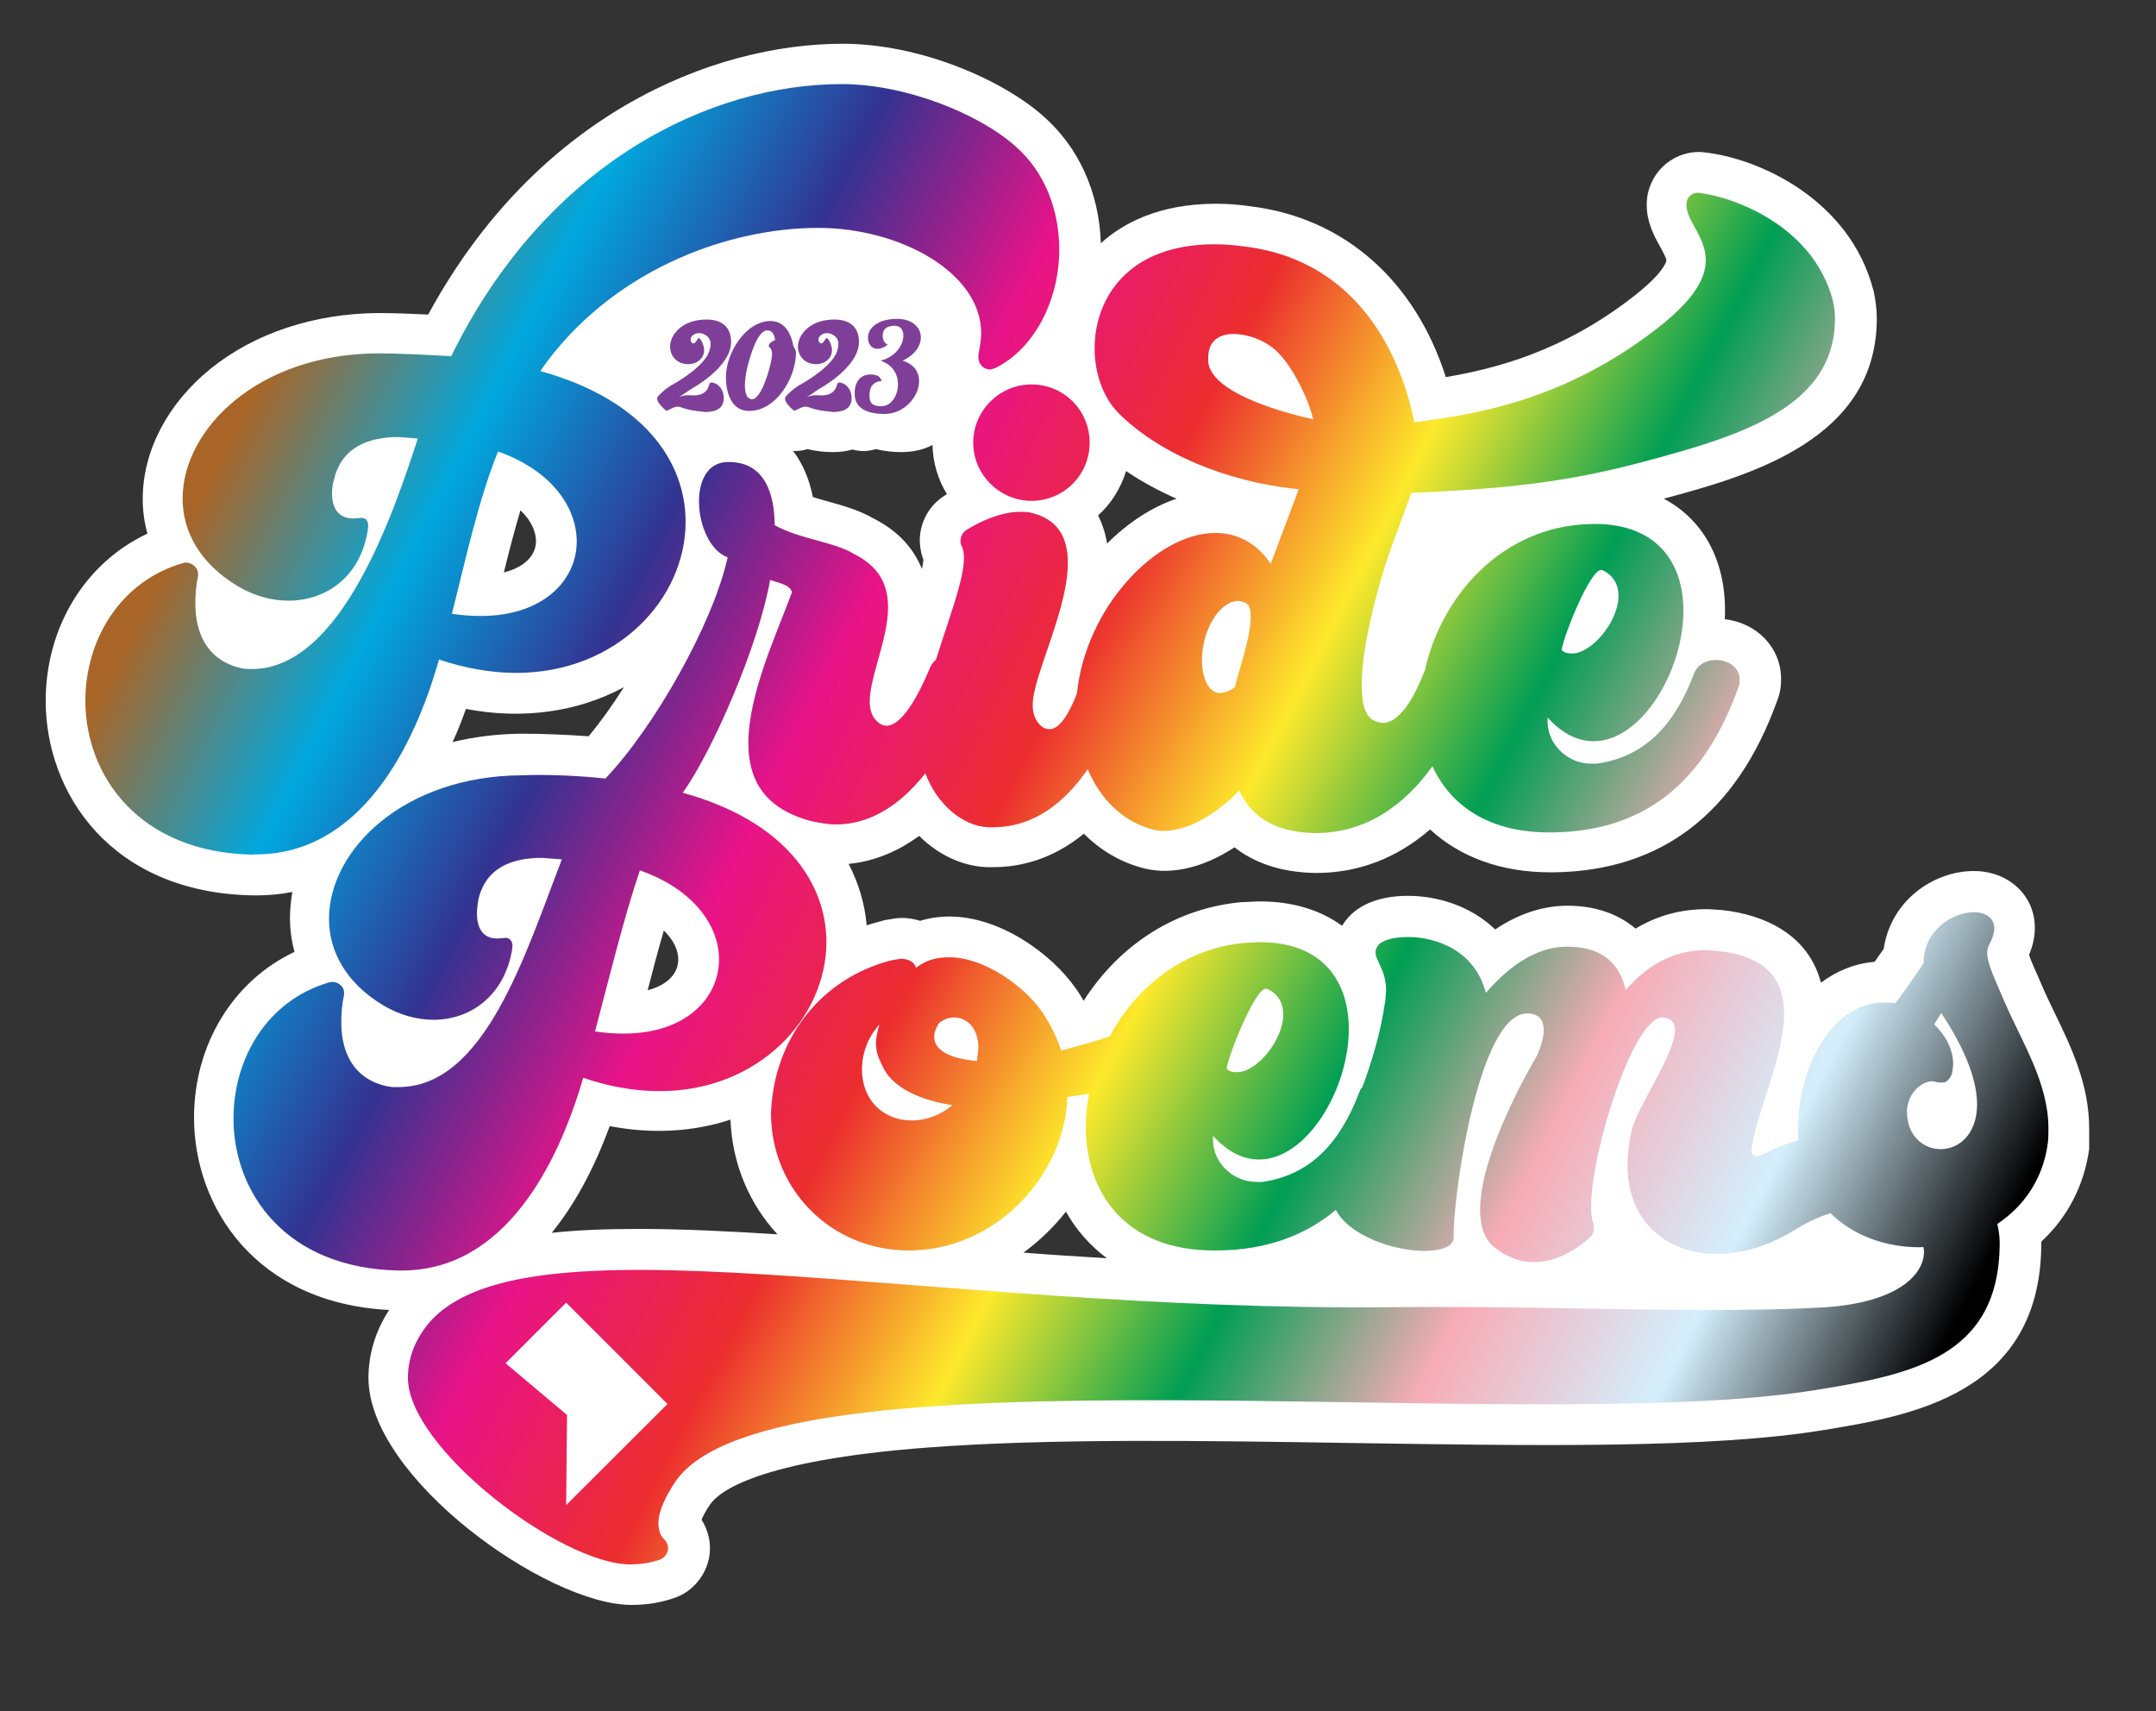
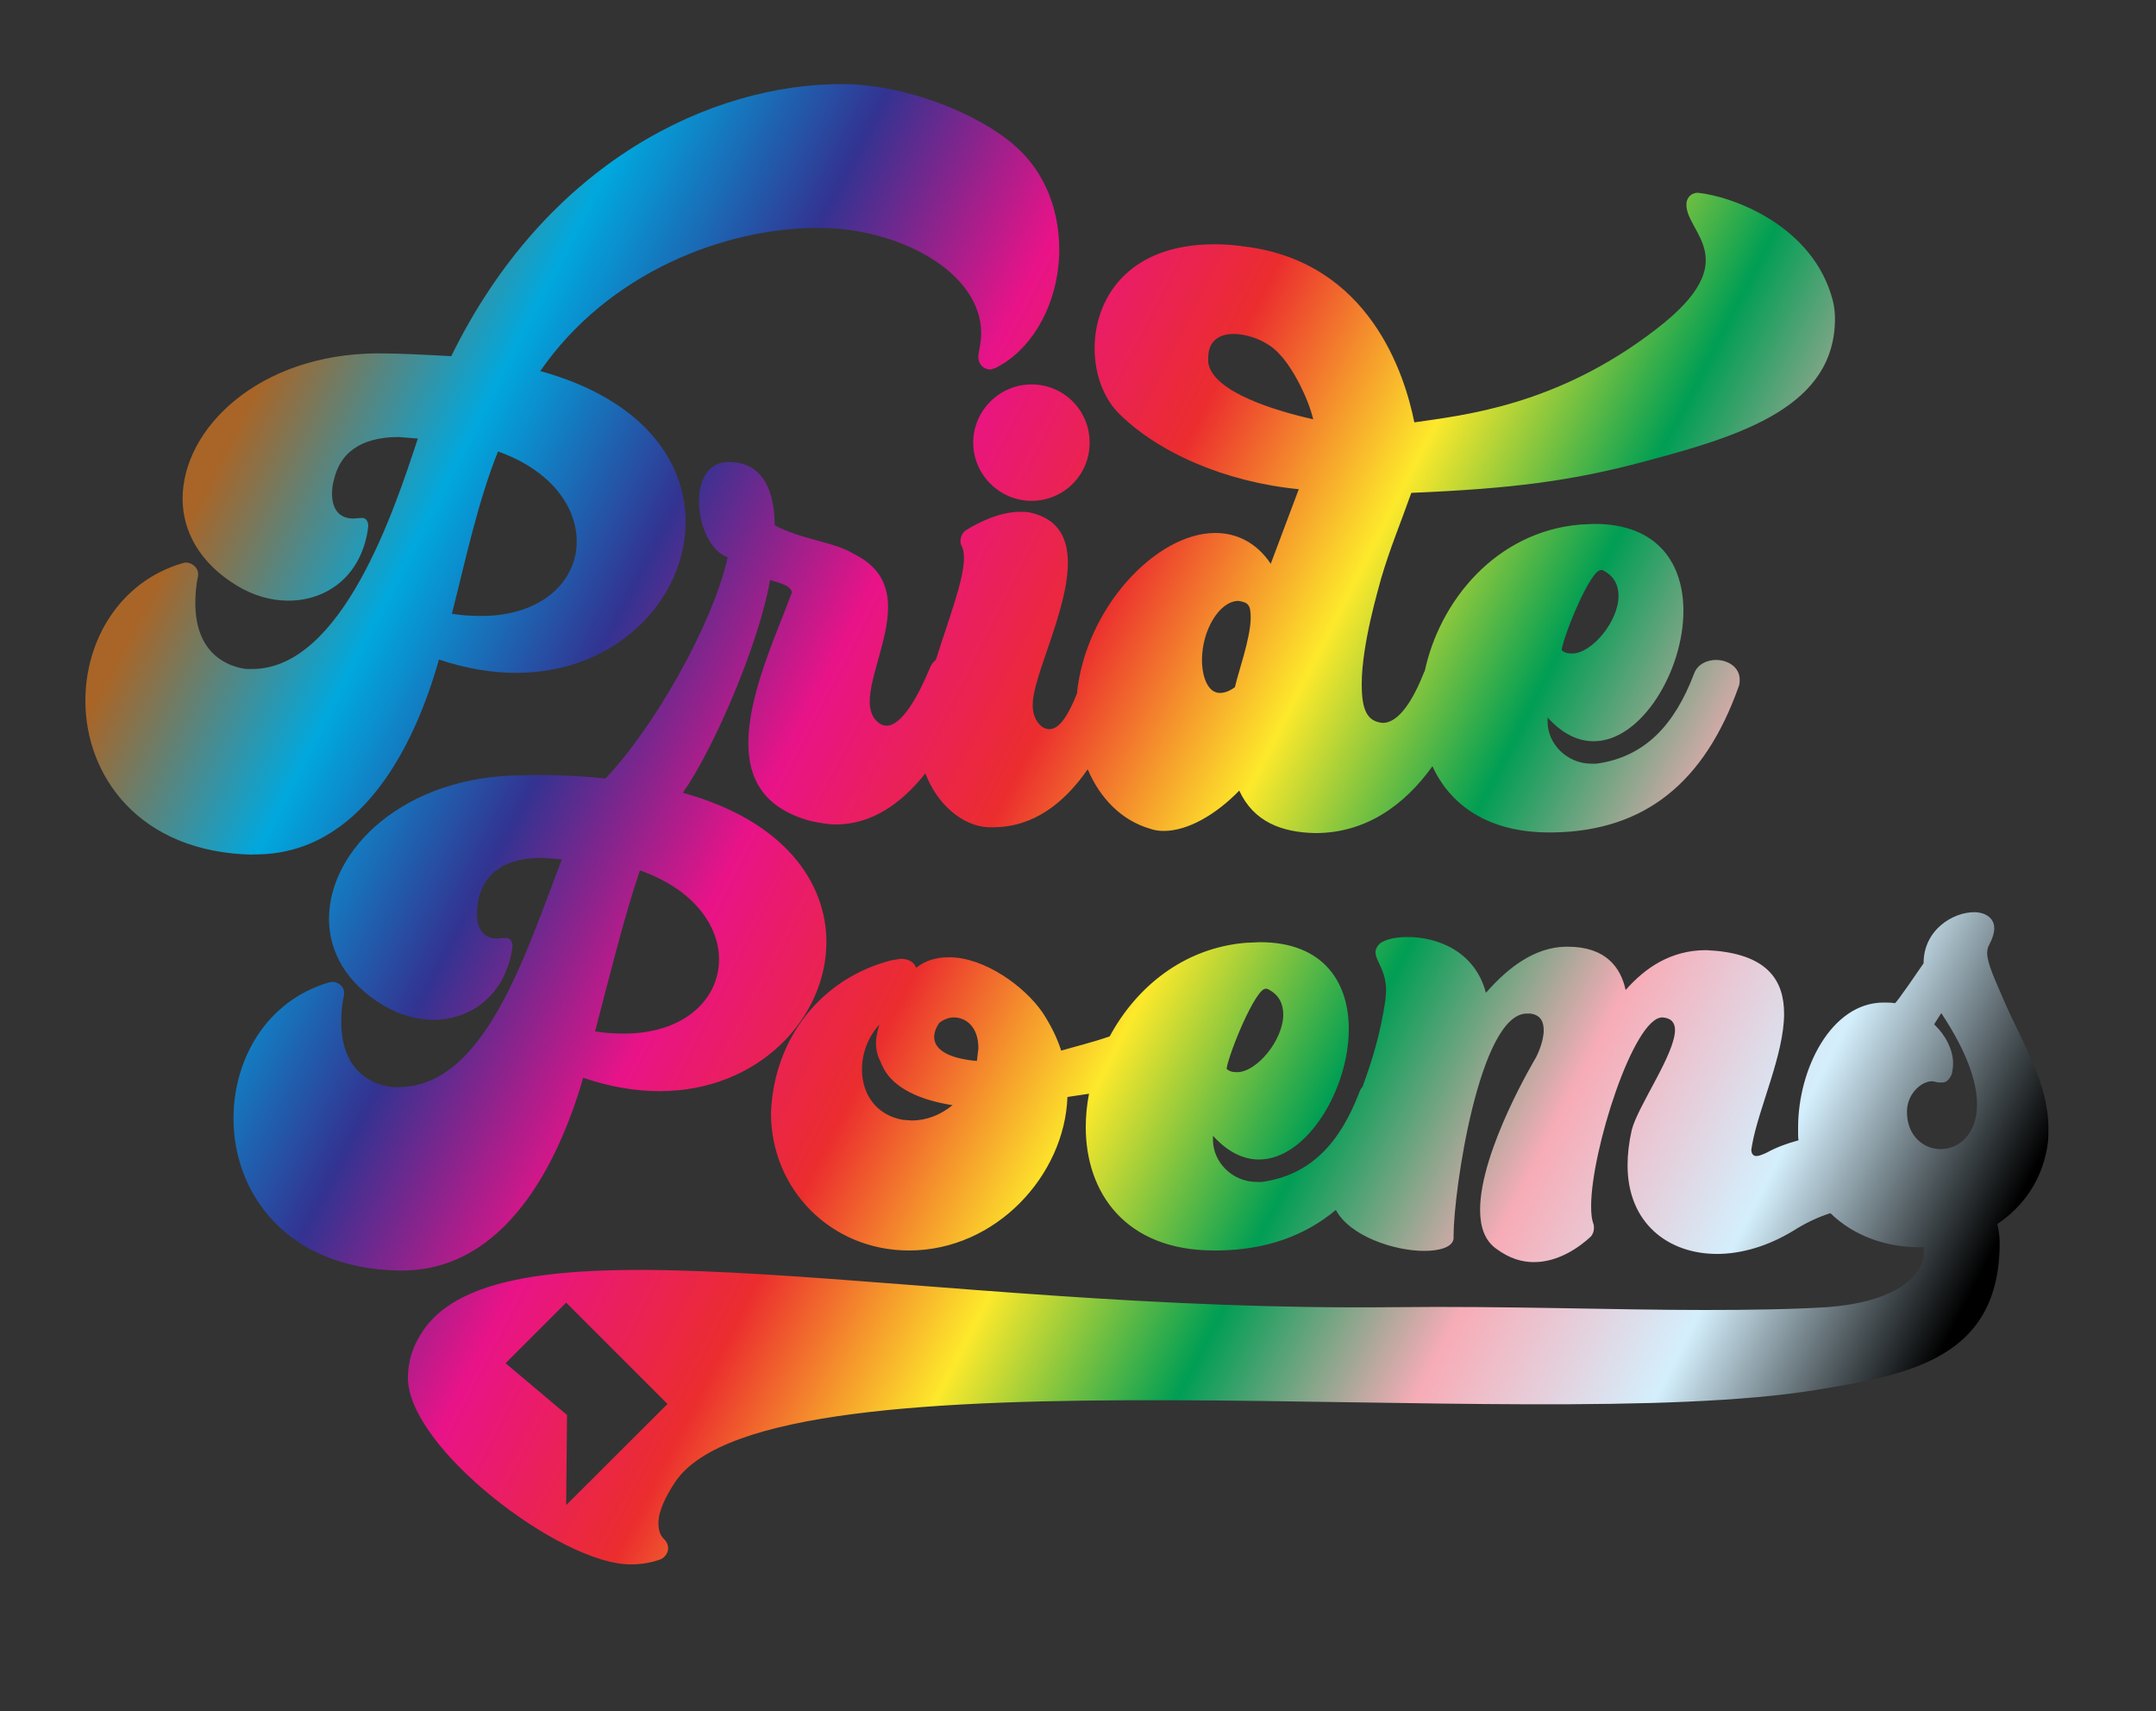
<svg xmlns="http://www.w3.org/2000/svg" version="1.1" id="Layer_1" x="0px" y="0px" viewBox="0 0 1000 793.8" style="enable-background:new 0 0 1000 793.8;" xml:space="preserve">
  <rect x="0" y="0" width="1000" height="793.8" fill="#333333" stroke="none" />
  <style type="text/css">
	.st0{fill:#FFFFFF;}
	.st1{fill:url(#SVGID_1_);}
	.st2{fill:#7F3F98;}
</style>
-   <path class="st0" d="M969,523.3c0-20.4-8.5-38-16-53.5c-2.2-4.5-4.2-8.7-6-12.9l-1.5-3.5c-1.6-3.6-3.5-7.8-4.4-10.5  c1.8-4.2,2.7-8.5,2.7-12.6c0-15-12.2-26.3-28.3-26.3c-18.6,0-38.5,13.6-41.8,36.1c-1.3,1.8-2.8,4-4.2,6c-9.4,0.8-17.7,4.3-24.9,9.7  c-7.1-27-34.4-32.7-47.1-33.8c-0.1,0-0.3,0-0.4,0l-4.5-0.3c-0.4,0-0.9,0-1.3,0c-11.8,0-22.7,3-32.7,9c-8-6.8-18.7-10.6-31.4-10.6h-1  c-0.1,0-0.3,0-0.4,0c-11.1,0.3-21.9,4-32.3,11c-11.6-11.2-27.3-15.6-40.5-15.6c-13.9,0-24.4,4.6-29.8,12.8c-0.2,0.3-0.4,0.7-0.7,1.1  c-10-7.3-22.9-11.3-38.1-11.3c-0.3,0-0.6,0-0.9,0l-6.5,0.3c-0.2,0-0.4,0-0.7,0c-30.2,2.6-56.6,19.1-73.7,45.8  c-1-1.8-2.1-3.6-3.3-5.3c-0.1-0.1-0.2-0.3-0.3-0.4c-11.6-16.6-35.5-33.4-58.6-33.4c-4.8,0-9.4,0.7-13.6,2c-3.6-1.1-7.6-1.7-11.7-1.1  l-4.2,0.7c-0.6,0.1-1.2,0.2-1.7,0.4c-2.4,0.6-4.8,1.3-7.2,2.1c-0.9-10.1-3.8-19.7-8.4-28.5c9.4-0.9,20.9-4.3,32.7-13  c8.8,8.7,19.8,14,31.3,14.5c0.3,0,0.6,0,0.9,0h2.3c11.5,0,26.8-3.1,41.9-15.5c7.3,7.3,16,12.6,25.6,15.4c13.5,4.3,29.2,0.8,44.3-9.1  c8.4,6.6,20.4,11.6,37.5,11.9c0.1,0,0.3,0,0.4,0c19.6,0,37.5-6.9,52.8-20.2c13.8,12.8,33,19.9,55.6,19.9h2.2  c49.6-0.8,84.3-27.4,103-79.1c2-4.7,2-8.9,2-10.6c0-14.5-11.2-26-26.1-27.7c0.1-1.4,0.1-2.8,0.1-4.1c0-24-10.5-42.3-28.4-51.8  c40.3-10.8,98.8-27.5,98.8-83.6c0-4-0.5-8-1.4-12.4c0-0.2-0.1-0.4-0.2-0.7c-10.9-42.1-53.2-61.4-79-64c-0.6-0.1-1.3-0.1-1.9-0.1  c-13.2,0-24,10.7-24.2,23.9c-0.2,8.5,3.5,15.2,6.3,20.2c1.2,2.2,2.9,5.3,2.8,6.3c-0.1,0.6-1.4,5.9-15.5,16.8  c-32.9,25.6-64.4,33.4-86.8,37.2c-14.3-44.8-47.2-73.9-90.5-79.2c-5.4-0.8-10.9-1.2-16.1-1.2c-26.7,0-43.5,9.3-53.4,18.3  c-0.8-23.8-10.4-44.8-27-59.2c-18.7-16.5-56.6-33.3-92.7-33.3c-60.9,0-142.2,33.3-192.3,125.6c-8-0.4-15.9-0.7-23.2-0.7  c-29.8,0.2-57.4,9.4-77.7,25.8c-20,16.2-31.5,38.2-31.5,60.4c0,5.5,0.7,10.9,2.2,16.1c-28.7,13.4-47.2,43.2-47.2,77.6  c0,42.6,30.1,89,96.1,90.2c0.1,0,0.2,0,0.4,0h1.3c5.7,0,11.2-0.5,16.6-1.6c-0.7,4-1.1,8-1.1,12.1c0,5.4,0.7,10.6,2.1,15.7  C108.3,454.8,90,484.3,90,518.4c0,41.2,28.4,86,90.5,89.2c-6.3,9.6-9.6,20.4-9.6,31.5c0,46.3,82.7,105.3,122,105.3  c7.3,0,13.9-1.1,20.3-3.4c0.4-0.1,0.7-0.3,1.1-0.4c9-3.8,15-12.9,15-22.5c0-4.6-1.4-9.3-3.9-13.2c0.6-1.5,1.7-3.8,3.9-7  c4-6,22-20.5,100.9-26.5c56.7-4.3,127.9-3.2,196.9-2.1c85.5,1.3,166.3,2.6,218.7-6c40.2-6.6,101-16.5,101-86.9c0-0.2,0-0.3,0-0.5  c12.2-11.3,19.9-26.2,22.2-42.9C969,529.5,969,526,969,523.3z M522.3,218.5c7.1,4.8,15,9.1,23.4,12.8c-11.5,3.9-22.5,11.1-32.2,20.8  c-0.8-4.8-2.2-9.1-4.2-13C515.3,233.7,519.8,226.6,522.3,218.5z M428.3,259.6c-0.1,1.1-0.3,2.6-0.7,4.3c-4-10-11.5-17.9-22.4-23.4  c-6.5-3.8-13.9-5.9-21.1-7.9c-2.4-0.7-4.8-1.3-7.1-2.1c-1.5-7.8-4.5-15.3-9.2-21.4c0.3,0,0.6,0.1,0.8,0.1c2.1,0,4.1-0.3,5.9-0.9  c1.7,0.4,3.8,0.8,6.2,1.1c0.1,0,0.2,0,0.2,0c1.9,0.2,3.6,0.3,5.2,0.3c3.4,0,6.5-0.4,9.3-1.2c1.6,0.4,3.3,0.7,4.9,0.7  c2.1,0,4.1-0.3,5.9-0.9c1.7,0.4,3.8,0.8,6.2,1.1c0.1,0,0.2,0,0.2,0c1.9,0.2,3.6,0.3,5.3,0.3c5.8,0,10.6-1.2,14.6-3.3  c0.2,8.3,2.6,16.1,6.7,22.8c-0.4,0.2-0.8,0.5-1.1,0.7c-7.1,4.4-11.5,12.4-11.5,20.9C426.7,252.1,426.7,255.5,428.3,259.6z   M474.7,581c7.4-5.4,14-11.8,19.7-19c4.8,8.5,11.2,15.8,19,21.6C500.2,582.8,487.3,582,474.7,581z M233.7,265.5  c2.4-9.7,4.9-19.5,7.7-28.8c5.1,4.8,7.2,10,7.2,14.3C248.6,257.9,242.8,263.3,233.7,265.5z M314.6,445c0,6.8-5.4,12-14.2,14.3  c2.4-9.4,4.9-18.8,7.5-27.7C312.7,436.2,314.6,441.1,314.6,445z M216.1,328.8c26.3,5.1,52.2,1.4,73.3-10.1  c-5.3,8.4-10.9,16.2-16.4,22.8c-9.9-0.7-21-1.2-31-1.2c-11.1,0.1-21.9,1.4-32.1,3.9C212.2,339.3,214.2,334.2,216.1,328.8z   M282.8,522.3c19.5,3.8,38.8,2.7,56-3c0.8,20.7,8.9,39.3,21.8,53.2c-23.5-1.5-45.1-2.5-64.5-2.5c-14.6,0-28,0.5-40.2,1.8  C266.5,558.8,275.5,542.2,282.8,522.3z" />
  <g>
    <g>
      <g>
        <linearGradient id="SVGID_1_" gradientUnits="userSpaceOnUse" x1="113.562" y1="604.111" x2="914.358" y2="194.402" gradientTransform="matrix(1 0 0 -1 0 794)">
          <stop offset="0" style="stop-color:#A96527" />
          <stop offset="0.11" style="stop-color:#00A8DE" />
          <stop offset="0.22" style="stop-color:#333391" />
          <stop offset="0.33" style="stop-color:#E91388" />
          <stop offset="0.44" style="stop-color:#EB2D2E" />
          <stop offset="0.55" style="stop-color:#FDE92B" />
          <stop offset="0.66" style="stop-color:#009E54" />
          <stop offset="0.77" style="stop-color:#F7ACB7" />
          <stop offset="0.88" style="stop-color:#D4EFFC" />
          <stop offset="1" style="stop-color:#000000" />
        </linearGradient>
        <path class="st1" d="M478.4,178.3c15,0,27,12,27,27s-12,27-27,27c-14.6,0-27-12-27-27S463.8,178.3,478.4,178.3z M280.8,361.1     c22.4-23.4,49.9-71.7,56.7-102.6c-8.1-2.9-13.3-14.9-13.3-26c0-9.4,3.9-17.9,13-18.2h1c16.9,0,21.1,15.6,21.1,29.3     c11.7,6.5,28,7.8,36.7,13.3c12,5.9,15.9,14.6,15.9,24.7c0,14.9-8.5,32.2-8.5,43.9c0,4.2,1.3,7.8,4.6,10.1c1,0.7,2.3,1,3.2,1     c6.8,0,14.3-12.7,20.2-27c0.6-1.5,1.6-2.6,2.7-3.6c5.9-18.8,13-37,13-47.1c0-2.3-0.3-4.2-1-5.5c-0.6-1-0.6-1.9-0.6-2.6     c0-1.9,1-3.9,2.6-4.9c6.2-3.9,15.9-8.5,25-8.5c1.6,0,2.9,0,4.6,0.3c13.3,2.9,17.6,12,17.6,23.4c0,21.8-16.3,52.7-16.3,65.7v1.3     c0.3,4.6,2.3,7.5,4.5,9.1c1,0.7,2.3,1,3.3,1c4.7,0,9-7.1,12.7-16.5c4-39.7,36.7-74.5,64.2-74.5c9.7,0,19,4.3,25.7,14.3l13-34.6     c-34-3.3-65.6-17-84-35.7c-6.7-7-10.7-18-10.7-29.6c0-23,15.3-48.3,55.6-48.3c4.3,0,9,0.3,13.7,1c58.3,7,74.6,59.6,79,81.6     c22.3-3.3,66.1-7.5,112.4-43.4c41.6-32,13.4-44.5,13.8-57.8c0-3,2.3-5.3,5.3-5.3c16.3,1.7,53.6,15.3,62.6,50c0.7,3,1,5.7,1,8.3     c0,40.6-42.4,54.1-87.4,66.1c-34.6,9.3-61.8,12.8-109.1,14.8c-4.7,13.3-10,26-14,39.7c-1,4-9,30.3-9,49c0,11.7,2.3,17.3,9.7,18     c7.7,0,14.3-11,19.3-23.7c0-0.1,0.1-0.2,0.2-0.2c7-32.9,33.2-64.8,72.2-68.1l6.5-0.3c29.9,0,41.3,18.9,41.3,40.3     c0,28-19.5,60.5-41.6,60.5c-7.1,0-14.3-3.2-21.4-11v1.9c0,10.4,9.1,19.5,20.2,19.5h2.6c22.4-3.2,36.1-17.9,45.2-41.9     c1.6-4.2,5.9-6.2,10.1-6.2c5.5,0,11,3.3,11,9.1c0,1,0,2.3-0.6,3.6c-15.6,43.6-42.9,66.6-85.8,67.3h-2     c-28.4,0-45.9-12.8-54.1-30.7c-13,18.1-30.9,31-54.3,31c-15.7-0.3-28.7-5.3-35.3-19.7c-11,11.3-24,18.7-35,18.7     c-2.3,0-4.3-0.3-6.3-1c-13.2-3.8-23.3-14.1-29-27.6c-10.8,15.6-25.1,26.9-43.9,26.9h-2.3c-11.7-0.6-23.5-10.3-29.1-25     c-11.1,14-24.9,23.7-41.5,23.7c-3.6,0-7.5-0.7-11.7-1.6c-21.8-5.9-28.9-19.5-28.9-36.1c0-22.8,13-50.4,20.2-69.9     c-0.6-3.6-6.5-4.5-10.1-5.8c-5.4,30.5-26.6,79.1-40.5,98.7c47.1,13,66.6,41.6,66.6,69.2c0,35.1-31.2,69.2-77.4,69.2     c-11.1,0-23.1-2-35.4-6.2c-11.7,40.3-36.4,89.4-84.2,89.4H185c-52.7-1-76.7-36.4-76.7-70.5c0-27.6,15.3-54.6,44.2-63.1l1.6-0.3     c2.9,0,5.5,2.3,5.5,4.9v1c-1,4.5-1.3,8.8-1.3,12.7c0,23.7,15.3,29.3,23.7,30.2h2.9c40,0,58.8-61.8,75.7-105.6l-9.1-0.7     c-13.7,0-26,4.2-29.6,19.2c-0.3,2.3-0.7,4.2-0.7,6.5c0,6.2,2.3,11.7,9.4,11.7l3.9-0.3c2.3,0,3.2,1.9,3.2,3.9l-0.3,2.3     c-3.9,21.1-19.5,31.8-36.4,31.8c-7.8,0-15.9-2.3-23.4-6.8c-17.2-10.4-25-25-25-40c0-32.2,34.8-66.3,89.4-66.6     C253.9,359.1,268.8,359.8,280.8,361.1z M724.3,301.5c1.3,1.3,2.9,1.6,4.9,1.6c9.1,0,21.5-14.9,21.5-26.7c0-4.9-2-9.4-7.5-12h-0.7     C737.6,264.5,725.6,293.7,724.3,301.5z M609.1,194.5c-2.3-9.7-9.3-23.7-15.7-30.3c-5-5.7-14-9.3-21.3-9.3     c-6.7,0-11.7,3.3-11.7,11v2.3C562.5,182.1,592.8,190.8,609.1,194.5z M557.5,306.1c0,7.7,2.7,15.3,8.3,15.3c2,0,4.3-0.7,7-2.7     c1.3-6.3,7.3-22.7,7.3-32.3c0-6-1.3-7-5.7-7.7C565.5,278.8,557.5,292.4,557.5,306.1z M276,478.4c4.5,0.7,9.1,1,13.3,1     c28.6,0,44.2-16.3,44.2-34.4c0-15.6-11.7-32.5-36.7-41.3C289.3,425.8,282.5,453.7,276,478.4z M950.1,523.3c0,2.3,0,4.9-0.3,7.1     c-2.3,16.8-11.4,29.3-23.4,37.3c0.6,2.8,1.1,5.7,1.1,8.7c0,53.4-41.5,61.2-85.2,68.3c-135.4,22-484.4-23.5-529.1,42.6     c-4.5,6.8-7.8,13.6-7.8,19.1c0,3.2,0.7,5.8,2.9,7.8c1,1,1.6,2.6,1.6,3.9c0,1.9-1.3,4.2-3.6,5.2c-4.5,1.6-9.1,2.3-13.9,2.3     c-32.4,0-103.2-54.1-103.2-86.5c0-8.1,2.6-15.9,7.8-23c40.8-56,229.4-7.4,449.6-9.8c51.8-0.6,102,1.3,143.8,1.3     c21.4,0,40.8-0.3,56.7-1.3c32.4-2.3,45.3-14.6,45.3-25.9c0-0.7-0.2-1.3-0.3-2c-0.6,0-1.2,0.1-1.9,0.1c-15.3,0-30.4-5.2-41.2-15.8     c-5.5,1.7-11.3,4.4-17.3,8.2c-11.7,7.1-24,10.7-35.3,10.7c-22.7,0-41.5-14.3-41.5-41.1c0-5.2,0.6-10.4,1.9-16.2     c2.6-11,20.1-35.3,20.1-46.6c0-3.2-1.6-5.5-5.8-5.8H771c-13.3,0-33,61.9-33,87.5c0,3.6,0.3,6.2,1,8.1c0.3,0.6,0.3,1.3,0.3,2.3     c0,1.3-0.6,2.9-1.6,3.9c-4.9,4.5-14.6,11.7-26.2,11.7c-5.5,0-11.3-1.6-17.5-6.2c-5.5-3.9-7.5-10.4-7.5-18.1     c0-27.5,25.9-70.6,25.9-70.6s3.6-6.8,3.6-12.6c0-3.9-1.3-7.1-6.2-7.8h-1.6c-22,0-34,82.3-34,103v1.3c-0.3,3.9-6.2,5.8-13.6,5.8     c-13.8,0-34.5-6.8-41-19c-14.4,12-32.3,18.5-54.5,18.8h-2c-41.3,0-59.5-27-59.5-57.2c0-5.1,0.5-10.3,1.5-15.5l-10,1.5     c-1.3,36.4-33.2,71.2-73.5,71.2c-36.1,0-64-28.3-64-63.7c1.3-35.1,23.7-62.7,55.9-70.9l4.2-0.7c2.9,0,6.2,1,7.2,4.2     c4.5-3.6,9.7-4.9,15.3-4.9c16.3,0,34.8,13.3,43.2,25.4c3.9,5.9,6.8,11.7,8.8,17.9c5.8-1.7,14.7-3.9,22.5-6.6     c12.2-22.7,34.2-41,63.1-43.4l6.5-0.3c29.9,0,41.3,18.9,41.3,40.3c0,28-19.5,60.5-41.6,60.5c-7.1,0-14.3-3.2-21.4-11v1.9     c0,10.4,9.1,19.5,20.2,19.5h2.6c22.4-3.2,36.1-17.9,45.2-41.9c0.3-0.9,0.8-1.6,1.4-2.3c4.2-11.6,8.2-23.9,10.6-40.3l0.3-4.2     c0-9.7-4.9-13.6-4.9-17.8c0-1,0.3-1.9,1-2.9c1.6-2.6,7.1-4.2,13.9-4.2c13.3,0,31.1,6.2,36.3,25.9c10.7-12.3,23-21.1,36.9-21.4h1     c17.5,0,24.6,9.4,26.9,20.1c9.1-10.4,21.1-18.5,37.3-18.5l4.5,0.3c24.6,2.3,31.7,14.3,31.7,29.2c0,19.1-12,44.1-14.9,61.2     l-0.3,1.9c0,1.9,1,2.9,2.3,2.9s2.9-0.7,4.9-1.6c4.5-2.5,9.5-4.3,14.7-5.7c-0.1-0.7-0.2-1.4-0.2-2.1v-3.9     c0-27,15.3-57.9,39.7-57.9c1.6,0,3.6,0,5.2,0.3c0.7,0,12-16.6,13.3-18.5c0-15.6,13.7-23.7,23.4-23.7c5.2,0,9.4,2.6,9.4,7.5     c0,1.9-0.7,4.5-2.3,7.5c-0.6,1-1,2.3-1,3.9c0,4.9,3.6,12.3,8.1,22.8C937.8,483.3,950.1,502.2,950.1,523.3z M568.9,495.7     c1.3,1.3,2.9,1.6,4.9,1.6c9.1,0,21.4-14.9,21.4-26.7c0-4.9-1.9-9.4-7.5-12H587C582.3,458.6,570.2,487.9,568.9,495.7z      M441.8,512.6c-14.9-2.3-27-7.8-31.9-16.9l-0.6-1.3c-0.3-0.7-0.7-1-0.7-1.6c-1.6-2.9-2.3-5.8-2.3-9.1c0-2.6,0.7-5.5,1.6-8.5     c-5.5,5.9-8.1,13.7-8.1,20.8c0,11.1,6.2,21.1,18.9,23.4l4.2,0.3C429.8,519.7,436.3,517.1,441.8,512.6z M453.8,486.2     c0-10.1-5.9-14.3-11.4-14.3c-2.3,0-4.9,1-6.8,2.6c-1.6,2.3-2.3,4.6-2.3,6.5c0,6.5,8.1,10.1,19.8,11.1L453.8,486.2z M884.5,515.8     c0,11.1,7.8,17.2,15.6,17.2c8.4,0,16.9-6.8,16.9-20.8c0-10.1-4.5-24.1-16.6-42.3l-3.3,5.2c5.2,4.9,8.8,11.7,8.8,18.2     c0,1.6-0.3,3.3-0.6,4.9c-0.7,1.6-1.6,2.9-2.9,3.6c-0.7,0.3-1.6,0.3-2.3,0.3s-1.3,0-2.3-0.3l-1.6-0.3c-4.9,0-11.4,5.5-11.7,13.6     L884.5,515.8L884.5,515.8z M117.2,396.4c-52.9-1-77.6-36.8-77.6-71.4c0-27.9,15.8-55.2,45.1-63.8l1.3-0.3c3,0,5.9,2.3,5.9,5.3     v0.7c-1,4.6-1.3,8.9-1.3,12.8c0,24,15.5,29.6,23.7,30.6h2.6c41.8,0,66.1-74,76.9-106.9l-8.9-0.7c-13.8,0-26.3,4.6-29.9,19.4     c-0.7,2.3-1,4.6-1,6.9c0,6.2,2.6,11.5,9.9,11.5l3.9-0.3c2.3,0,3,2,3,3.9l-0.3,2.3c-3.6,21.4-19.4,32.2-36.8,32.2     c-7.9,0-16.1-2.3-23.7-6.9c-17.4-10.5-25.3-25.3-25.3-40.4c0-32.5,35.2-67.1,90.4-67.4c10.5,0,23,0.7,34.2,1.3     C253.6,74.9,329.9,39,390.4,39c29.6,0,63.4,13.7,80.2,28.5c14.5,12.5,20.7,30.6,20.7,48.3c0,23-11.2,45.7-29.6,54.9l-2.3,0.7     c-3,0-5.6-2.3-5.6-5.6v-1.3c0.7-3.6,1.3-6.9,1.3-9.9c0-28.3-37.8-48.9-75.6-48.9c-43.4,0-97.3,20.7-128.9,66.4     c47.7,13.2,67.4,41.8,67.4,70c0,35.5-31.6,70-78.6,70c-11.2,0-23.3-2-35.8-6.2c-11.5,40.8-36.5,90.4-85.2,90.4h-1.2V396.4z      M209.6,284.7c4.6,0.7,9.2,1,13.5,1c28.6,0,44.4-16.4,44.4-34.5c0-15.8-11.5-32.9-36.5-41.8C221.7,232.4,215.8,260.3,209.6,284.7     z M309.6,651.2l-47-47l-28.1,28.1l28.5,24l-0.4,41.8L309.6,651.2z" />
      </g>
    </g>
    <g>
      <g>
-         <path class="st2" d="M323.6,190.7c-6.5-0.8-7.6-2.1-9.3-2.1c-0.9,0-2.1,0.4-4.5,1.7c-0.2,0.1-0.4,0.1-0.6,0.1s-0.4-0.1-0.6-0.2     c-1.2-1.1-3.8-3.5-3.8-5.3c0-0.3,0.1-0.6,0.3-0.9c1.7-2.1,4.8-4.6,7.2-5.8c2.3-1.3,14.2-8.3,16.6-15.1c0.4-1.3,0.7-2.5,0.7-3.4     c0-3.7-3.2-5.2-5.4-5.2c-2.1,0-3.9,1.5-3.9,3c0,0.9,0.6,1.8,1.3,1.8c1.2,0,1.9-2.5,2.5-2.5c0.9,0,2.5,3.4,2.5,5.6     c0,2.1-1,4.2-3.5,5.6c-1.2,0.6-2.5,0.9-3.9,0.9c-5.1,0-8.4-3.7-8.4-8.1c0-5.5,5.5-12.6,16.9-12.6c5.4,0,11.4,2.1,11.4,10.4     c0,11.9-18.5,21.8-18.5,21.8l-5.9,4c0,0,1.6-1.1,4.6-1.1l2.3,0.1c3.1,0,6.4-0.9,7.4-5.2c0.1-0.5,0.6-0.8,1.1-0.8h0.1     c3.6,0.6,5.5,3.9,5.5,7.1c0,3.4-1.6,6.6-8.8,6.6C325.9,190.9,324.8,190.8,323.6,190.7z" />
-         <path class="st2" d="M336.7,175.1v-0.3c0-10.8,9-25.9,20.7-25.9c7.5,0.1,9.8,7.3,10.6,11.7c0.6,0.9,1.2,2,1.2,3.3     c-0.2,11.4-9.1,26.7-21.8,26.7C339.7,190.6,336.8,183.1,336.7,175.1z M358,165.7l0.1-1.5c0-1.8-0.6-2.7-1.1-3     c-0.2-0.2-0.4-0.4-0.4-0.7v-0.3c0-0.2,0.1-0.4,0.2-0.6c0.7-0.9,1.6-1.5,2.7-1.8c-0.2-2.2-1.1-4.4-3.4-4.6h-0.2     c-4.6,0-7.9,12-8.9,15.7c-0.6,2.1-1.5,6.3-1.5,9.9c0,3,0.6,5.7,2.7,6.3c0.2,0.1,0.4,0.1,0.6,0.1     C353.2,185.1,357.3,170.7,358,165.7z" />
-         <path class="st2" d="M382.9,190.7c-6.5-0.8-7.6-2.1-9.3-2.1c-0.9,0-2.1,0.4-4.5,1.7c-0.2,0.1-0.4,0.1-0.6,0.1s-0.4-0.1-0.6-0.2     c-1.2-1.1-3.8-3.5-3.8-5.3c0-0.3,0.1-0.6,0.3-0.9c1.7-2.1,4.8-4.6,7.2-5.8c2.3-1.3,14.2-8.3,16.6-15.1c0.4-1.3,0.7-2.5,0.7-3.4     c0-3.7-3.2-5.2-5.4-5.2c-2.1,0-3.9,1.5-3.9,3c0,0.9,0.6,1.8,1.3,1.8c1.2,0,1.9-2.5,2.5-2.5c0.9,0,2.5,3.4,2.5,5.6     c0,2.1-1,4.2-3.5,5.6c-1.2,0.6-2.5,0.9-3.9,0.9c-5.1,0-8.4-3.7-8.4-8.1c0-5.5,5.5-12.6,16.9-12.6c5.4,0,11.4,2.1,11.4,10.4     c0,11.9-18.5,21.8-18.5,21.8l-5.9,4c0,0,1.6-1.1,4.6-1.1l2.3,0.1c3.1,0,6.4-0.9,7.4-5.2c0.1-0.5,0.6-0.8,1.1-0.8h0.1     c3.6,0.6,5.5,3.9,5.5,7.1c0,3.4-1.6,6.6-8.8,6.6C385.2,190.9,384.1,190.8,382.9,190.7z" />
-       </g>
+         </g>
    </g>
  </g>
  <g>
    <g>
-       <path class="st2" d="M403.3,183.7c0,3.9,2.2,4.7,5.6,4.7c4.5,0,7.6-5,7.6-10.2c0-4.4-2.3-9-8.1-10.9c7.2-1.8,10.6-7.5,10.6-11.6    c0-2.6-1.3-4.6-3.9-4.6c-4.2,0-5.7,1.8-5.7,4.7c0,1.3,0.6,3.5,2.4,4c-1.6,1.3-3.3,2-4.8,2c-2.5,0-4.4-1.9-4.4-5.3    c0-4,4.1-8.6,13.5-8.6c7.1,0,11,4,11,8.6c0,3.9-2.7,8.1-8.5,10.8c5.4,1.6,7.7,5.3,7.7,9.5c0,7.1-6.8,15.2-16.1,15.2    c-5,0-13.8-1-13.8-9.4c0-5.5,2.6-8.9,7.4-8.9c2.8,0,4.6,0.9,5.1,3C403.8,177.2,403.3,180.8,403.3,183.7z" />
-     </g>
+       </g>
  </g>
</svg>